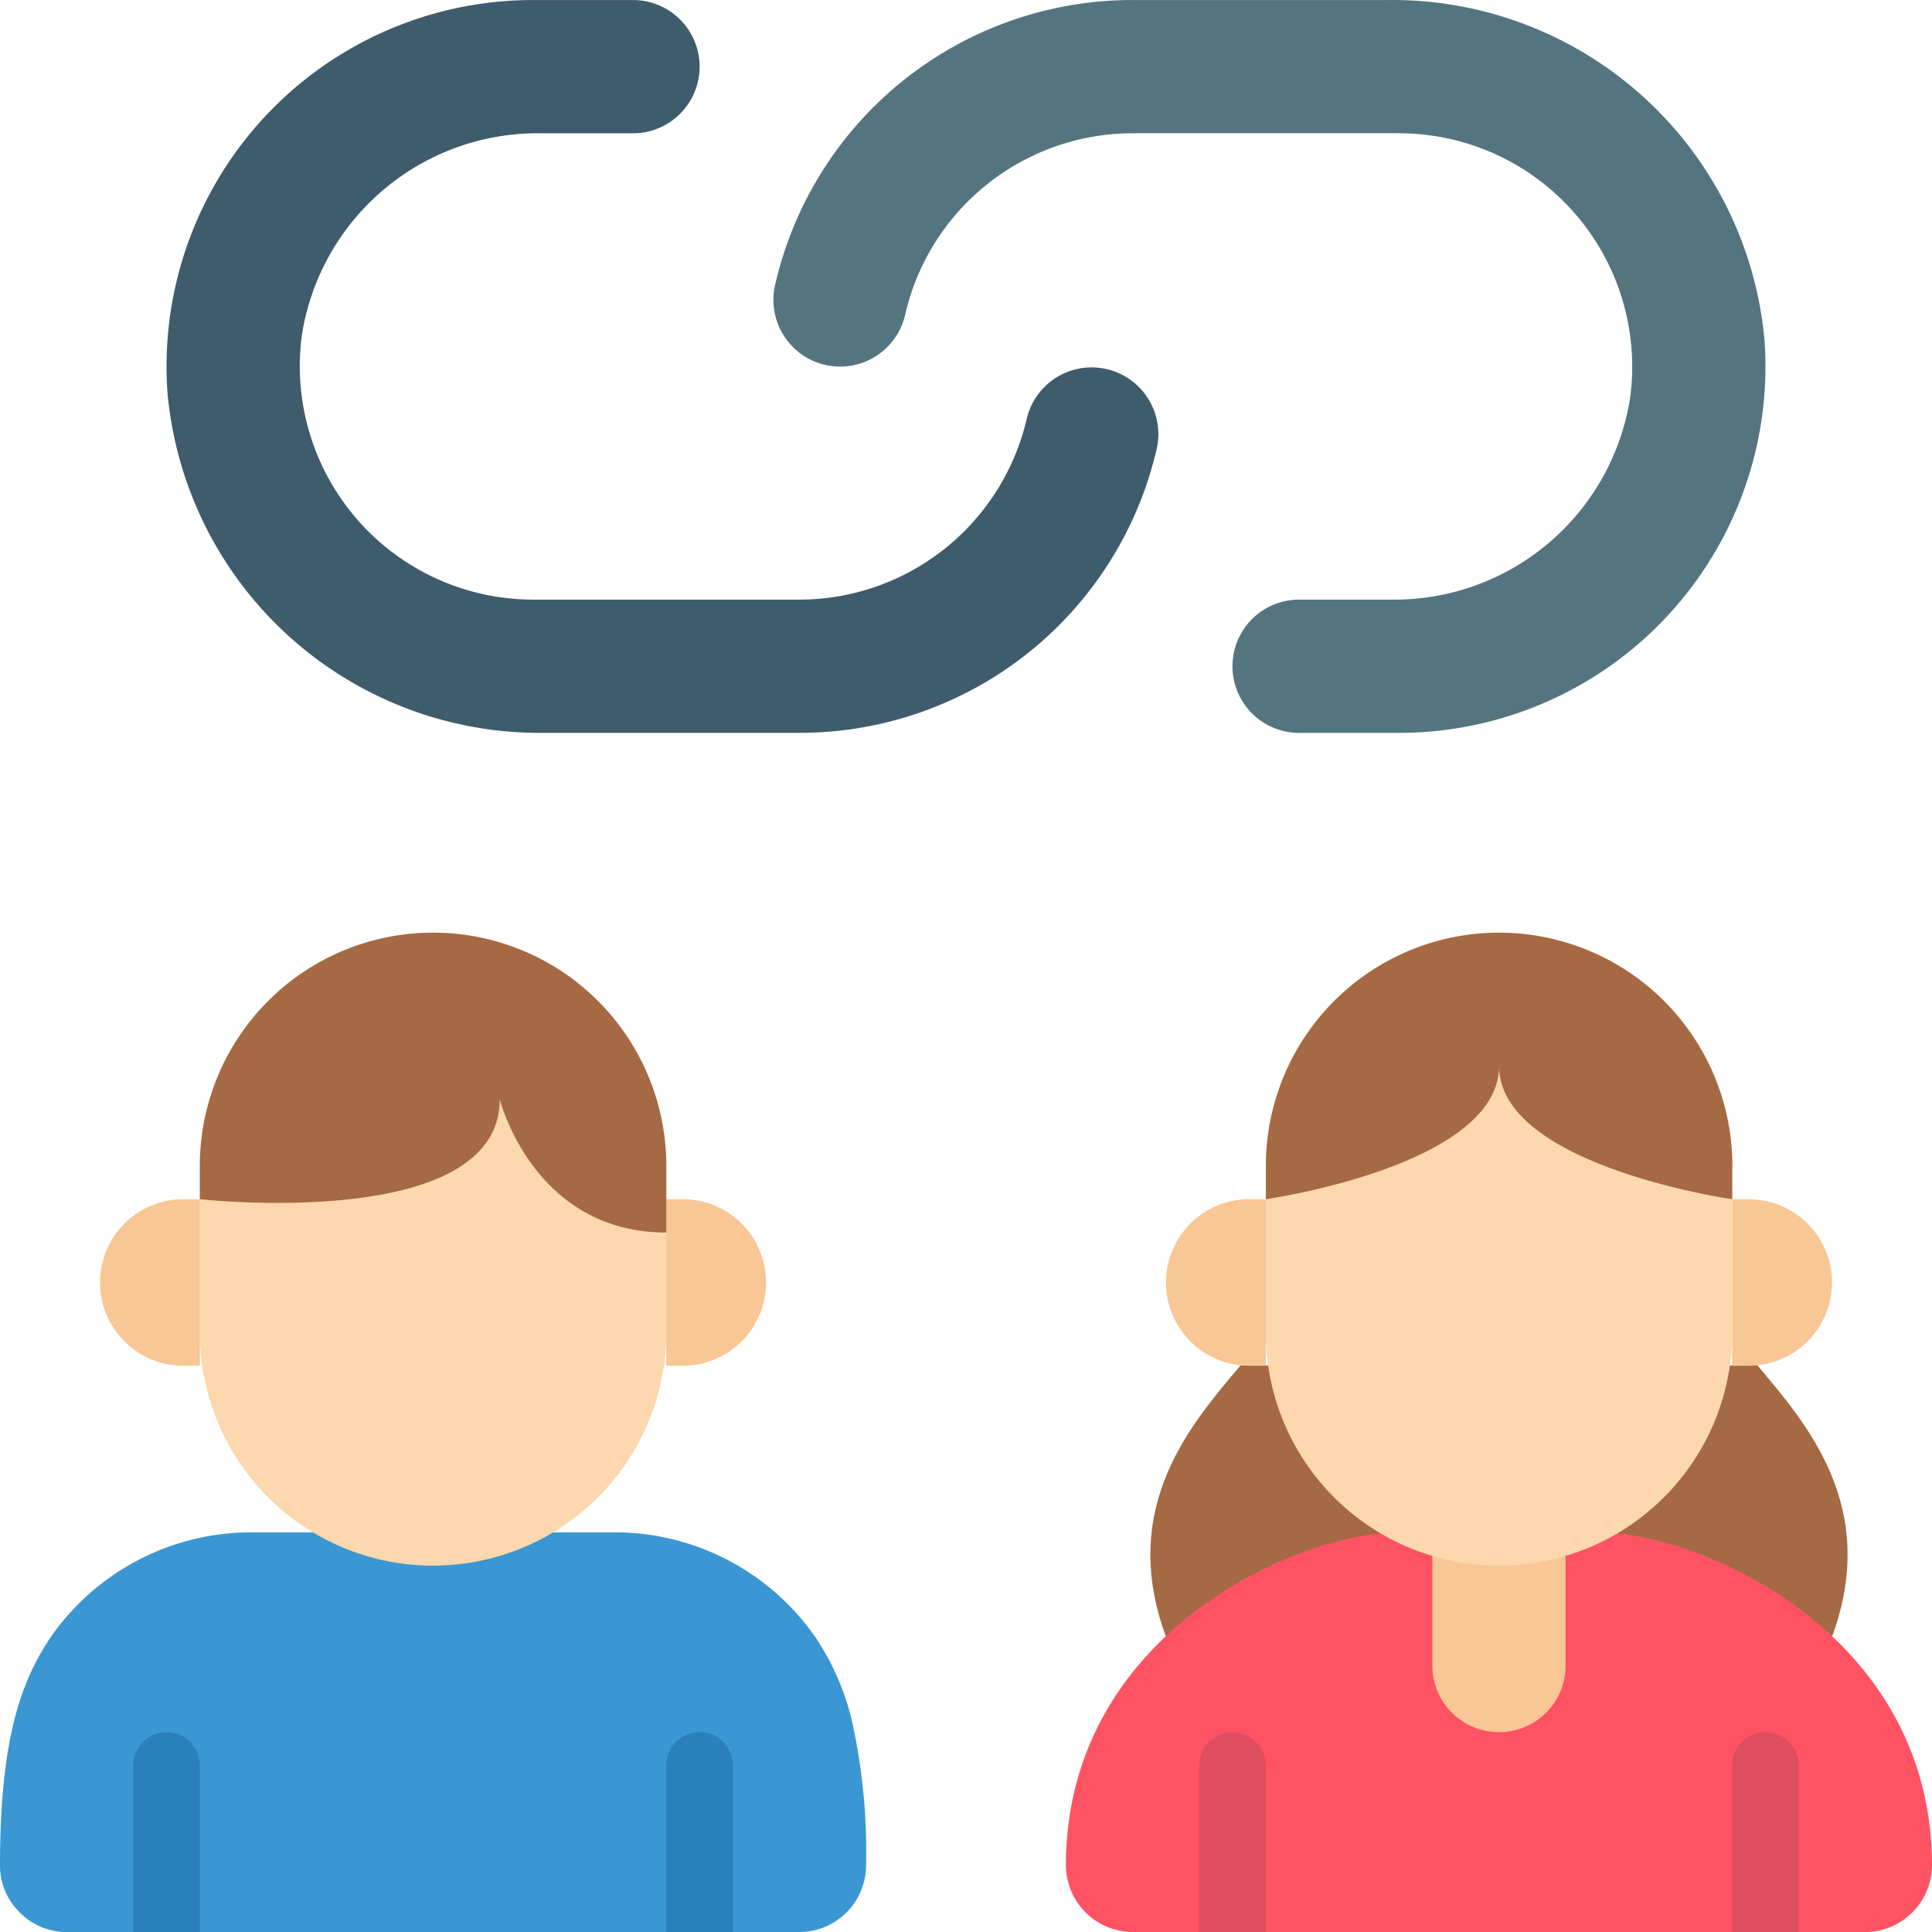
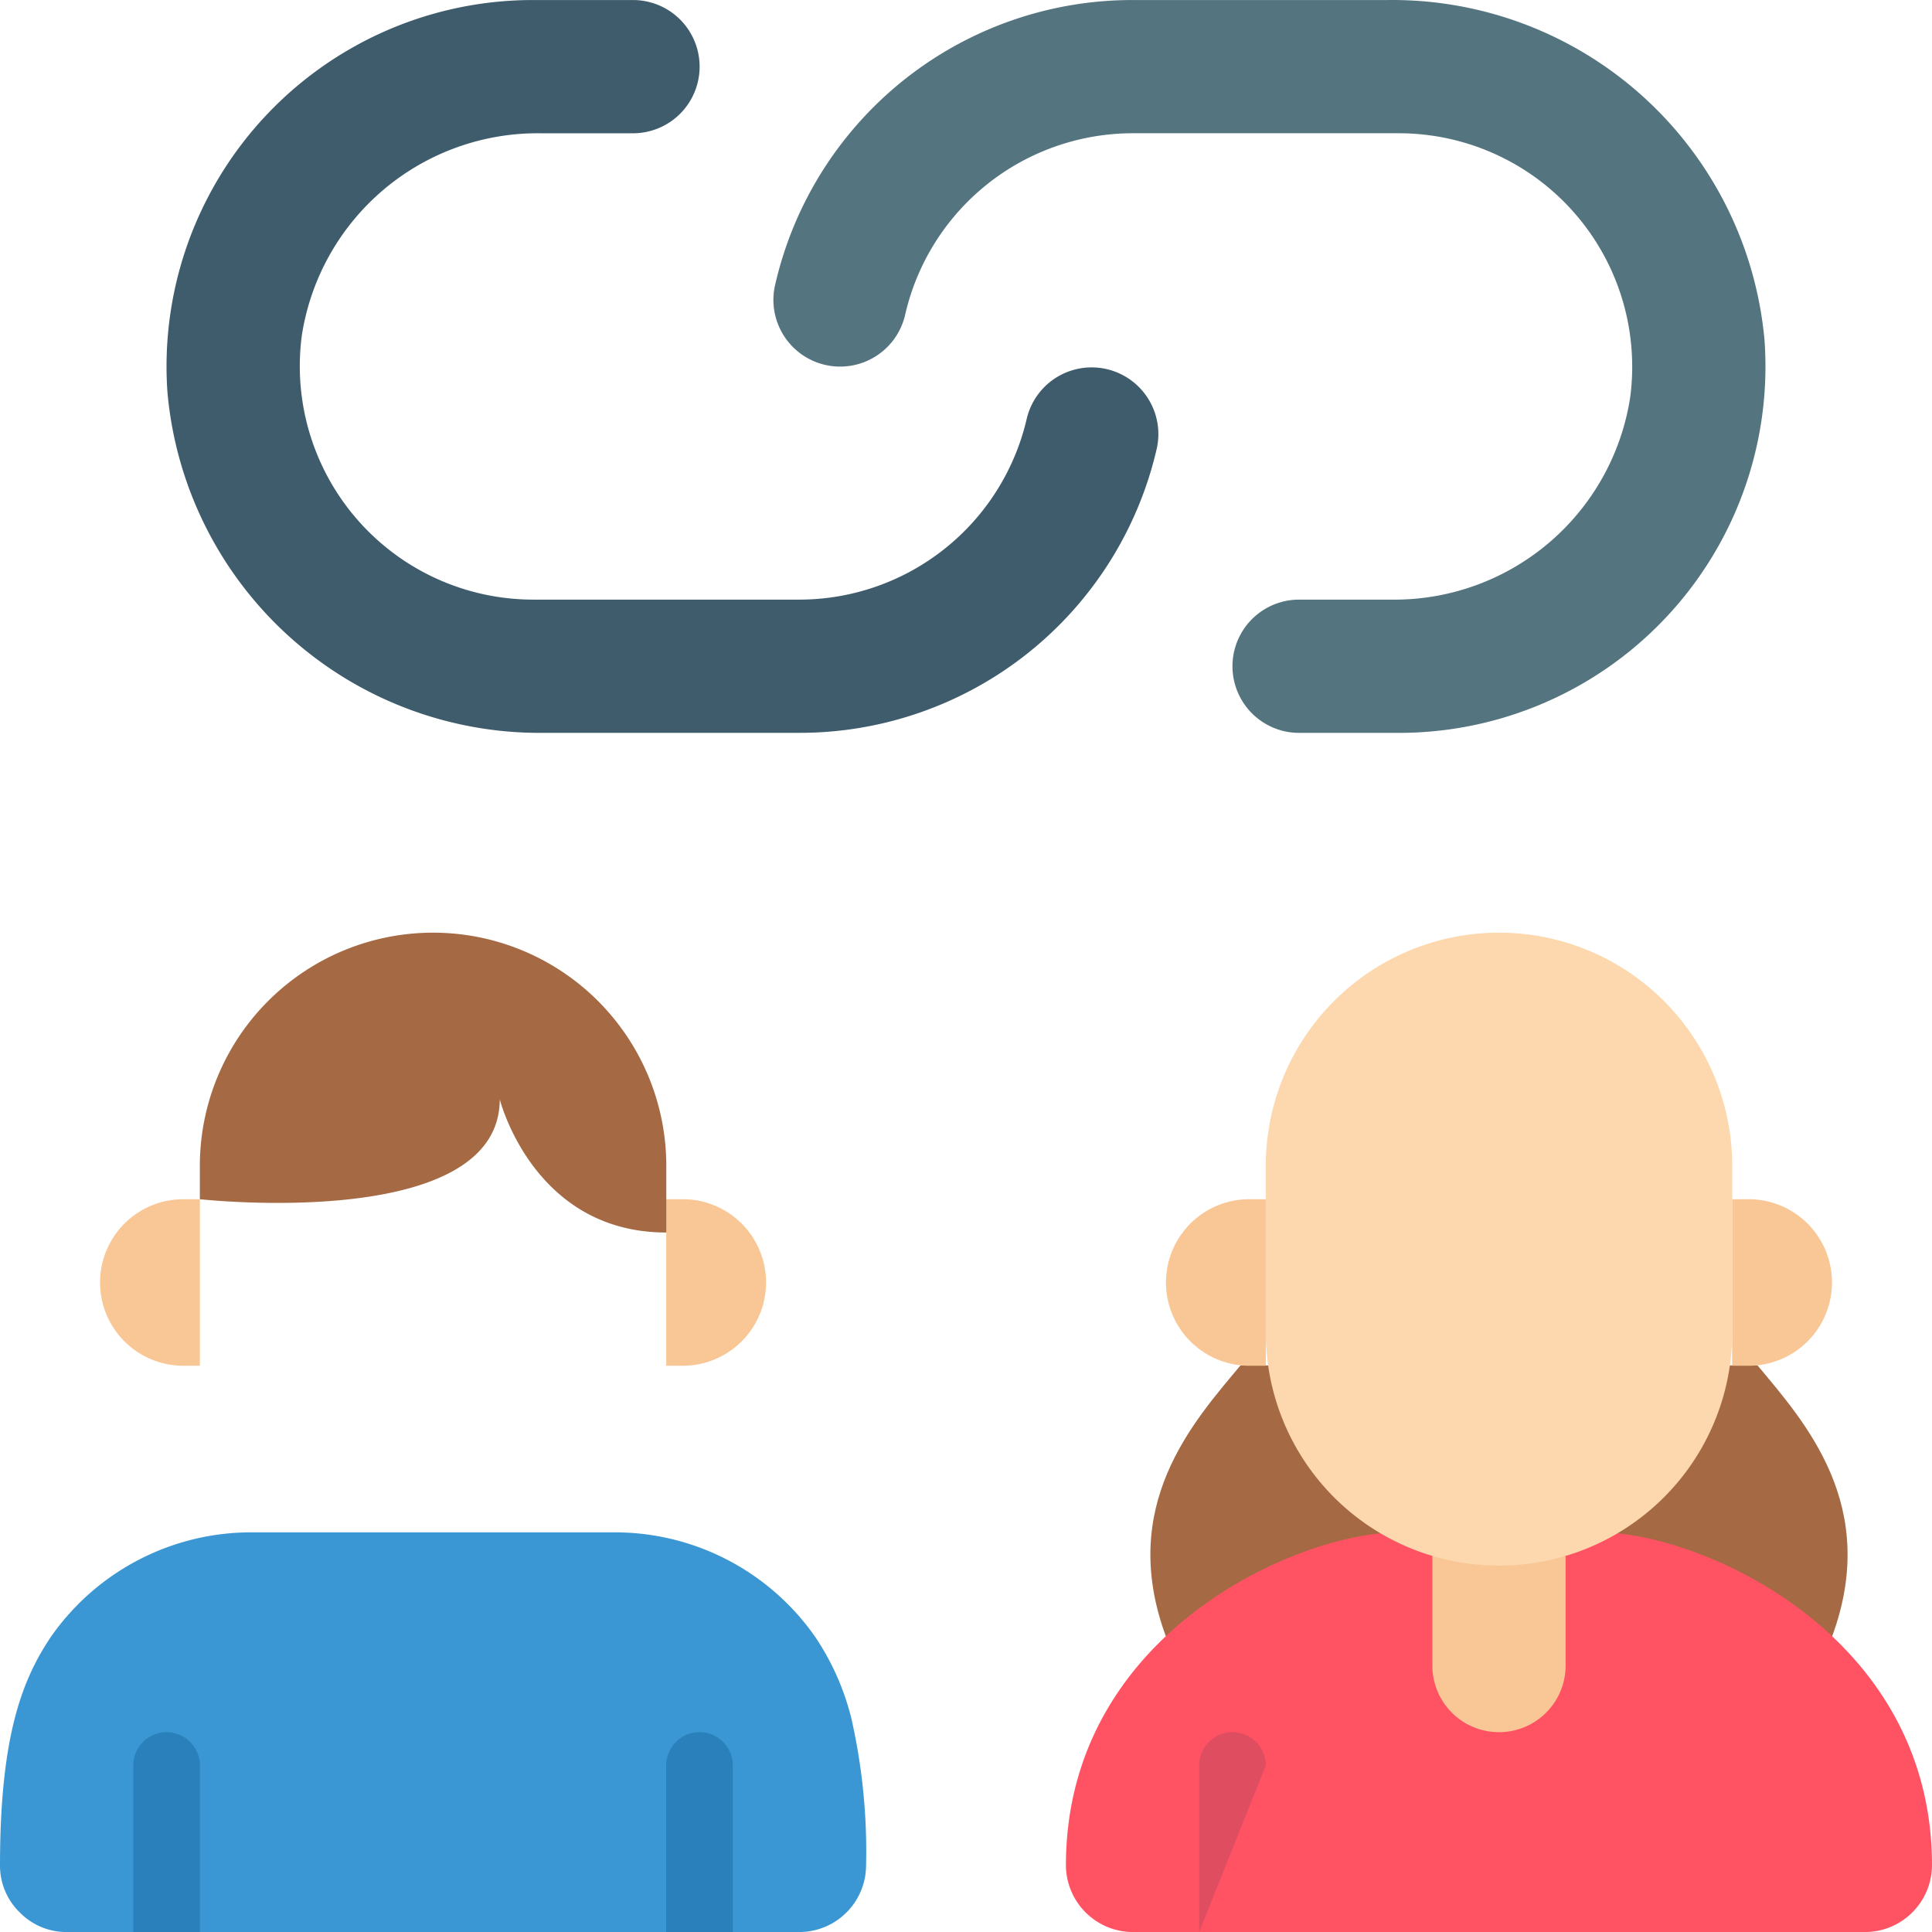
<svg xmlns="http://www.w3.org/2000/svg" id="affiliate" width="69.999" height="70" viewBox="0 0 69.999 70">
  <path id="Path_47545" data-name="Path 47545" d="M60.234,51.814c1.75-4.743-.99-7.772-2.7-9.824H38.8c-1.714,2.052-4.453,5.081-2.7,9.824Z" transform="translate(6.144 7.481)" fill="#a56a43" />
  <path id="Path_47546" data-name="Path 47546" d="M32.379,59.069a2.421,2.421,0,0,1-2.414,2.414H3.414a2.359,2.359,0,0,1-1.7-.712A2.36,2.36,0,0,1,1,59.069c0-4.731.821-6.746,1.834-8.267a8.851,8.851,0,0,1,7.35-3.8h13.01a8.851,8.851,0,0,1,7.35,3.8,9.26,9.26,0,0,1,1.3,2.933A21.789,21.789,0,0,1,32.379,59.069Z" transform="translate(-1 8.517)" fill="#3b97d3" />
  <path id="Path_47547" data-name="Path 47547" d="M7.414,54.207v6.034H5V54.207a1.207,1.207,0,0,1,2.414,0Z" transform="translate(-0.172 9.759)" fill="#2980ba" />
  <path id="Path_47548" data-name="Path 47548" d="M23.414,54.207v6.034H21V54.207a1.207,1.207,0,0,1,2.414,0Z" transform="translate(3.138 9.759)" fill="#2980ba" />
  <path id="Path_47549" data-name="Path 47549" d="M64.379,59.063a2.432,2.432,0,0,1-2.414,2.414H35.414A2.432,2.432,0,0,1,33,59.063C33,51.1,40.519,47.416,44.405,47.03h8.569C56.86,47.416,64.379,51.1,64.379,59.063Z" transform="translate(5.62 8.524)" fill="#ff5364" />
-   <path id="Path_47550" data-name="Path 47550" d="M15.448,51.931A8.448,8.448,0,0,1,7,43.483V37.448a8.448,8.448,0,0,1,16.9,0v6.034a8.448,8.448,0,0,1-8.448,8.448Z" transform="translate(0.241 4.794)" fill="#fdd7ad" />
  <path id="Path_47551" data-name="Path 47551" d="M7.621,43.034h-.6a3.017,3.017,0,0,1,0-6.034h.6Z" transform="translate(-0.379 6.449)" fill="#f9c795" />
  <path id="Path_47552" data-name="Path 47552" d="M21,43.034h.6A3.017,3.017,0,0,0,21.6,37H21Z" transform="translate(3.138 6.449)" fill="#f9c795" />
  <path id="Path_47553" data-name="Path 47553" d="M60.128,13.338A13.276,13.276,0,0,1,46.885,27.552H43.264a2.414,2.414,0,0,1,0-4.828H46.59a8.646,8.646,0,0,0,8.671-7.337,8.459,8.459,0,0,0-8.377-9.56H37.23a8.463,8.463,0,0,0-8.237,6.567,2.417,2.417,0,1,1-4.707-1.1A13.276,13.276,0,0,1,37.23,1h9.254A13.539,13.539,0,0,1,60.128,13.338Z" transform="translate(3.804 -0.999)" fill="#547580" />
  <path id="Path_47554" data-name="Path 47554" d="M6.033,15.213A13.276,13.276,0,0,1,19.276,1H22.9a2.414,2.414,0,1,1,0,4.828H19.57A8.646,8.646,0,0,0,10.9,13.164a8.459,8.459,0,0,0,8.377,9.56h9.655a8.463,8.463,0,0,0,8.237-6.567,2.417,2.417,0,0,1,4.707,1.1A13.276,13.276,0,0,1,28.931,27.551H19.676A13.539,13.539,0,0,1,6.033,15.213Z" transform="translate(0.034 -0.999)" fill="#3f5c6c" />
  <path id="Path_47555" data-name="Path 47555" d="M48.828,47.71v3.971a2.414,2.414,0,0,1-4.828,0V47.71Z" transform="translate(7.896 8.664)" fill="#f9c795" />
  <path id="Path_47556" data-name="Path 47556" d="M23.9,37.448v2.414c-4.828,0-6.034-4.828-6.034-4.828C17.862,39.862,7,38.655,7,38.655V37.448a8.448,8.448,0,0,1,16.9,0Z" transform="translate(0.241 4.794)" fill="#a56a43" />
  <path id="Path_47557" data-name="Path 47557" d="M39.621,43.034h-.6a3.017,3.017,0,1,1,0-6.034h.6Z" transform="translate(6.241 6.449)" fill="#f9c795" />
  <path id="Path_47558" data-name="Path 47558" d="M53,43.034h.6A3.017,3.017,0,0,0,53.6,37H53Z" transform="translate(9.758 6.449)" fill="#f9c795" />
  <path id="Path_47559" data-name="Path 47559" d="M47.448,51.931A8.448,8.448,0,0,1,39,43.483V37.448a8.448,8.448,0,0,1,16.9,0v6.034A8.448,8.448,0,0,1,47.448,51.931Z" transform="translate(6.861 4.794)" fill="#fdd7ad" />
-   <path id="Path_47560" data-name="Path 47560" d="M55.9,37.448v1.207s-8.448-1.207-8.448-4.828c0,3.621-8.448,4.828-8.448,4.828V37.448a8.448,8.448,0,0,1,16.9,0Z" transform="translate(6.861 4.794)" fill="#a56a43" />
  <g id="Group_26392" data-name="Group 26392" transform="translate(43.448 62.759)">
-     <path id="Path_47561" data-name="Path 47561" d="M37,60.241V54.207a1.207,1.207,0,0,1,2.414,0v6.034Z" transform="translate(-37 -53)" fill="#df4d60" />
-     <path id="Path_47562" data-name="Path 47562" d="M55.414,54.207v6.034H53V54.207a1.207,1.207,0,1,1,2.414,0Z" transform="translate(-33.69 -53)" fill="#df4d60" />
+     <path id="Path_47561" data-name="Path 47561" d="M37,60.241V54.207a1.207,1.207,0,0,1,2.414,0Z" transform="translate(-37 -53)" fill="#df4d60" />
  </g>
</svg>